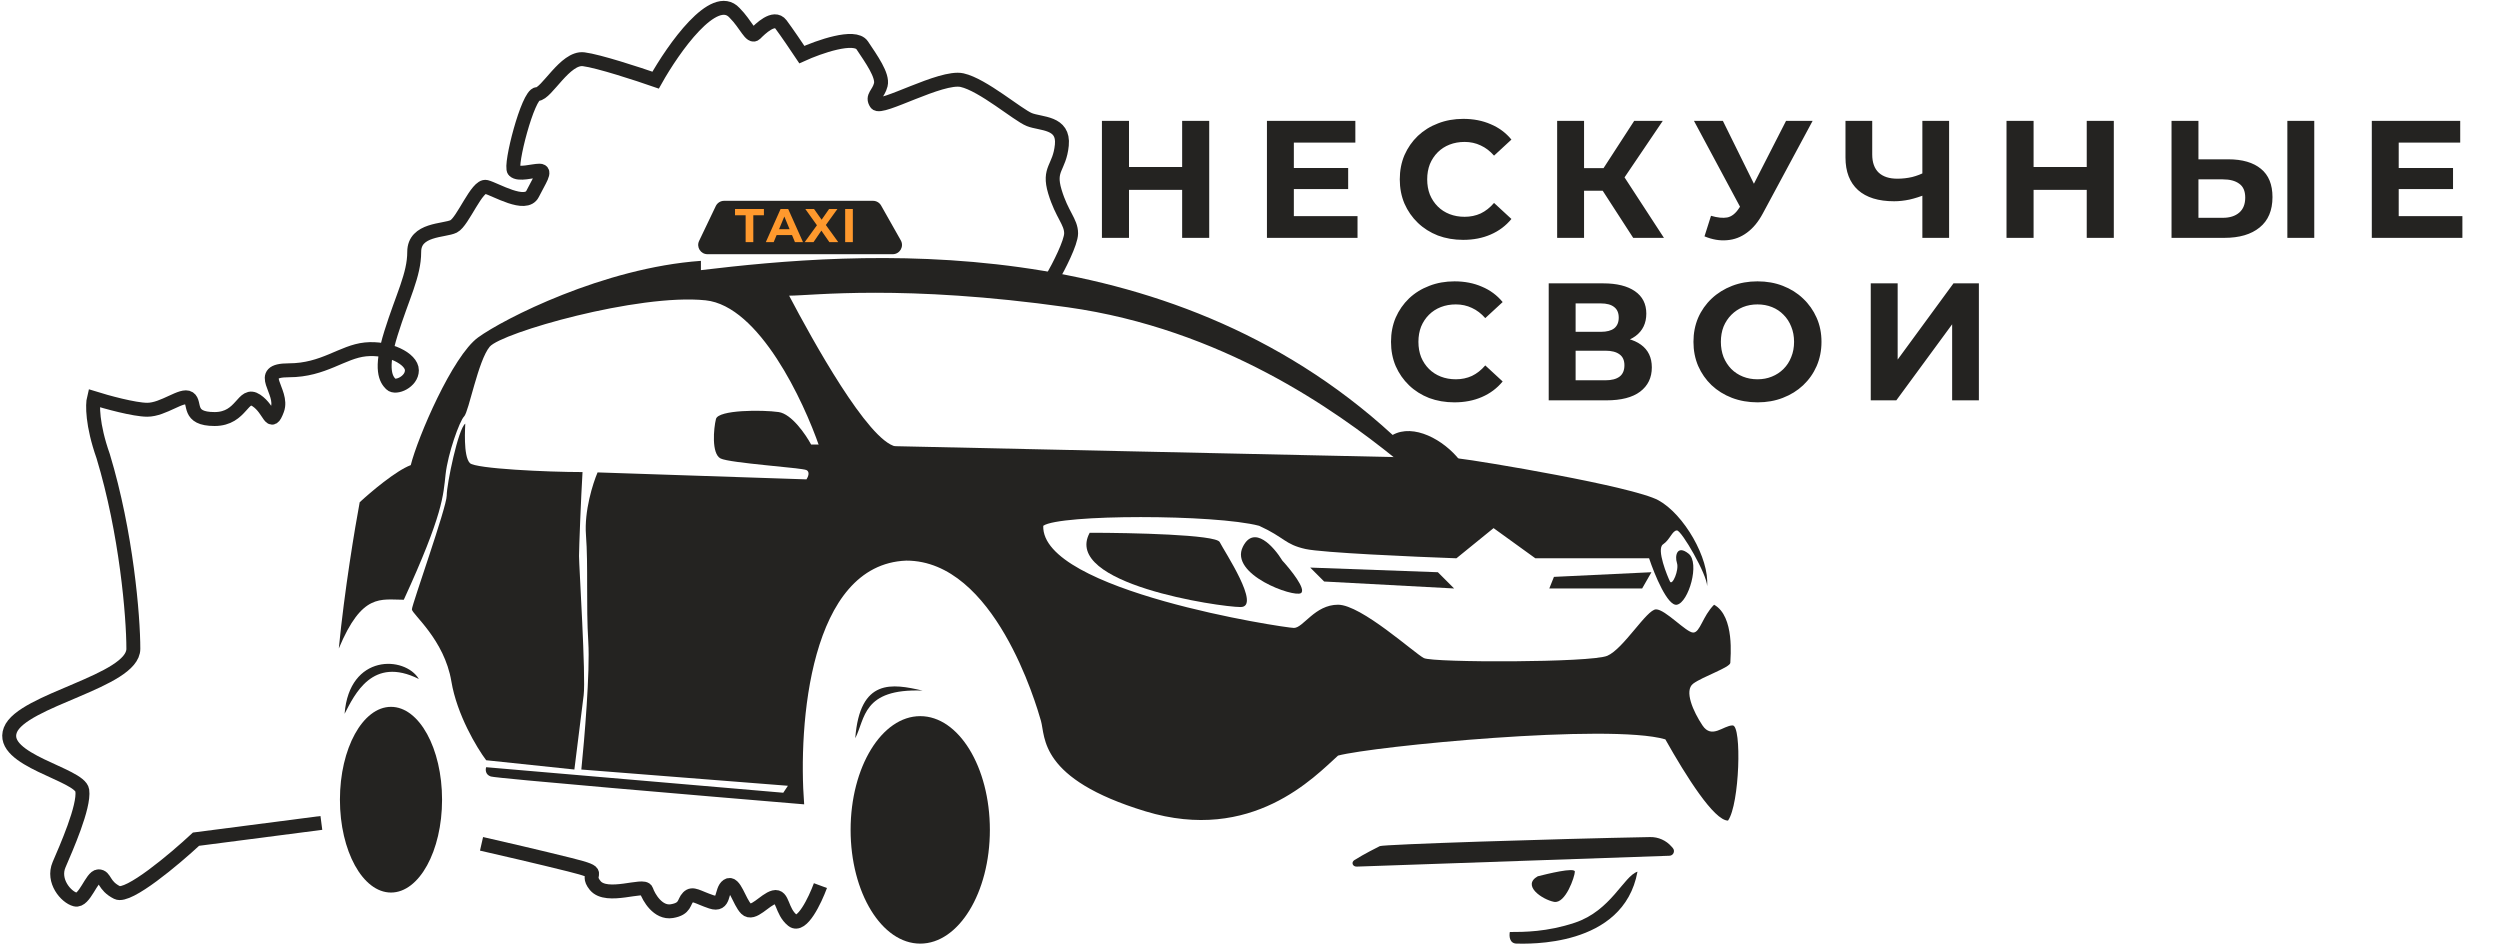
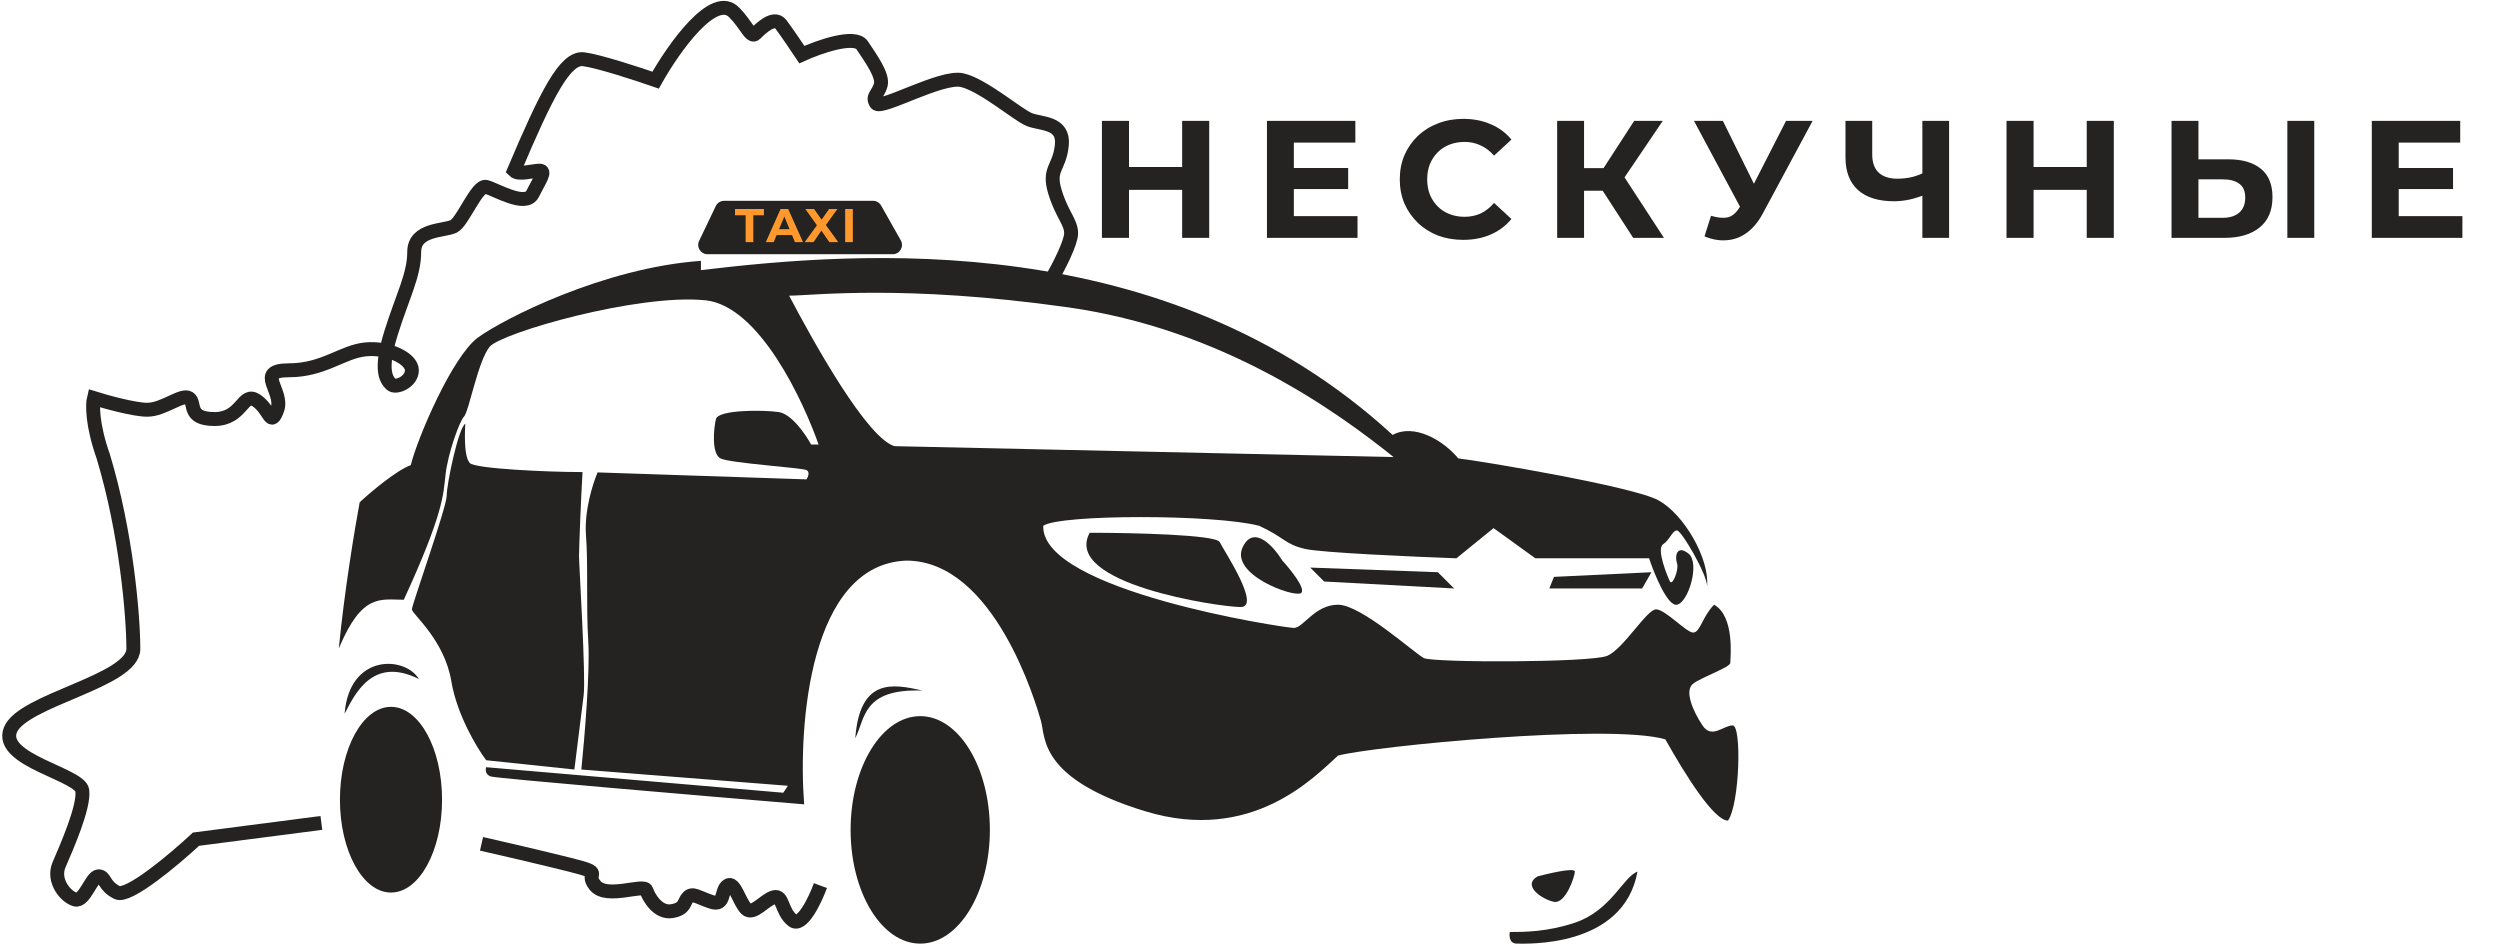
<svg xmlns="http://www.w3.org/2000/svg" width="816" height="309" viewBox="0 0 816 309" fill="none">
  <path d="M385.852 77.637V39.451H394.689V77.637H385.852ZM359.668 77.637V39.451H368.505V77.637H359.668ZM367.85 61.981V54.507H386.507V61.981H367.85ZM413.53 77.637V39.451H442.387V46.543H422.313V70.545H443.096V77.637H413.53ZM421.658 61.708V54.835H440.041V61.708H421.658ZM477.564 78.291C474.618 78.291 471.873 77.819 469.327 76.873C466.818 75.891 464.636 74.509 462.781 72.727C460.926 70.945 459.471 68.854 458.417 66.454C457.399 64.054 456.889 61.417 456.889 58.544C456.889 55.671 457.399 53.035 458.417 50.634C459.471 48.234 460.926 46.143 462.781 44.361C464.672 42.579 466.872 41.215 469.381 40.27C471.891 39.288 474.636 38.797 477.619 38.797C480.928 38.797 483.91 39.379 486.565 40.542C489.256 41.67 491.511 43.343 493.329 45.561L487.656 50.798C486.347 49.307 484.892 48.198 483.292 47.47C481.692 46.707 479.946 46.325 478.055 46.325C476.273 46.325 474.636 46.616 473.145 47.198C471.654 47.779 470.363 48.616 469.272 49.707C468.181 50.798 467.327 52.089 466.709 53.58C466.127 55.071 465.836 56.726 465.836 58.544C465.836 60.362 466.127 62.017 466.709 63.508C467.327 64.999 468.181 66.29 469.272 67.381C470.363 68.472 471.654 69.309 473.145 69.891C474.636 70.472 476.273 70.763 478.055 70.763C479.946 70.763 481.692 70.4 483.292 69.672C484.892 68.909 486.347 67.763 487.656 66.236L493.329 71.472C491.511 73.691 489.256 75.382 486.565 76.546C483.91 77.71 480.91 78.291 477.564 78.291ZM533.074 77.637L521.182 59.253L528.328 54.944L543.111 77.637H533.074ZM508.253 77.637V39.451H517.036V77.637H508.253ZM514.472 62.254V54.889H527.782V62.254H514.472ZM529.146 59.526L521.018 58.544L533.401 39.451H542.729L529.146 59.526ZM556.346 77.146L558.473 70.436C560.582 71.054 562.346 71.236 563.764 70.982C565.219 70.691 566.51 69.672 567.637 67.927L569.492 65.145L570.31 64.217L582.966 39.451H591.64L575.384 69.672C573.929 72.4 572.202 74.491 570.201 75.946C568.238 77.4 566.074 78.219 563.71 78.4C561.346 78.619 558.891 78.2 556.346 77.146ZM570.147 71.582L552.909 39.451H562.346L575.002 65.09L570.147 71.582ZM618.24 65.69C613.112 65.69 609.185 64.472 606.457 62.035C603.73 59.562 602.366 56.017 602.366 51.398V39.451H611.094V50.416C611.094 53.035 611.803 55.017 613.222 56.362C614.64 57.671 616.658 58.326 619.277 58.326C620.95 58.326 622.568 58.144 624.132 57.78C625.695 57.38 627.15 56.817 628.496 56.089L628.714 63.399C626.823 64.163 625.004 64.745 623.259 65.145C621.513 65.508 619.84 65.69 618.24 65.69ZM627.459 77.637V39.451H636.187V77.637H627.459ZM681.11 77.637V39.451H689.948V77.637H681.11ZM654.926 77.637V39.451H663.763V77.637H654.926ZM663.109 61.981V54.507H681.765V61.981H663.109ZM708.788 77.637V39.451H717.571V51.998H727.281C731.9 51.998 735.464 53.035 737.973 55.107C740.482 57.144 741.737 60.217 741.737 64.326C741.737 68.69 740.337 72 737.537 74.255C734.773 76.509 730.936 77.637 726.026 77.637H708.788ZM717.571 71.091H725.535C727.79 71.091 729.572 70.527 730.881 69.4C732.191 68.272 732.845 66.636 732.845 64.49C732.845 62.381 732.191 60.872 730.881 59.962C729.609 59.017 727.827 58.544 725.535 58.544H717.571V71.091ZM746.592 77.637V39.451H755.375V77.637H746.592ZM774.157 77.637V39.451H803.014V46.543H782.94V70.545H803.724V77.637H774.157ZM782.285 61.708V54.835H800.669V61.708H782.285Z" fill="#242321" />
-   <path d="M474.701 131.326C471.755 131.326 469.009 130.854 466.463 129.908C463.954 128.926 461.772 127.544 459.917 125.762C458.063 123.98 456.608 121.889 455.553 119.489C454.535 117.089 454.026 114.452 454.026 111.579C454.026 108.706 454.535 106.07 455.553 103.669C456.608 101.269 458.063 99.178 459.917 97.396C461.808 95.614 464.009 94.25 466.518 93.305C469.027 92.323 471.773 91.832 474.755 91.832C478.064 91.832 481.047 92.414 483.701 93.578C486.392 94.705 488.647 96.378 490.466 98.596L484.792 103.833C483.483 102.342 482.028 101.233 480.428 100.505C478.828 99.742 477.083 99.36 475.191 99.36C473.409 99.36 471.773 99.651 470.282 100.233C468.791 100.815 467.5 101.651 466.409 102.742C465.318 103.833 464.463 105.124 463.845 106.615C463.263 108.106 462.972 109.761 462.972 111.579C462.972 113.398 463.263 115.052 463.845 116.543C464.463 118.034 465.318 119.325 466.409 120.416C467.5 121.507 468.791 122.344 470.282 122.926C471.773 123.508 473.409 123.799 475.191 123.799C477.083 123.799 478.828 123.435 480.428 122.708C482.028 121.944 483.483 120.798 484.792 119.271L490.466 124.508C488.647 126.726 486.392 128.417 483.701 129.581C481.047 130.745 478.046 131.326 474.701 131.326ZM505.499 130.672V92.487H523.282C527.719 92.487 531.174 93.341 533.647 95.05C536.12 96.76 537.356 99.196 537.356 102.36C537.356 105.488 536.193 107.924 533.865 109.67C531.538 111.379 528.446 112.234 524.592 112.234L525.628 109.943C529.919 109.943 533.247 110.797 535.611 112.507C537.975 114.216 539.157 116.689 539.157 119.925C539.157 123.271 537.884 125.908 535.338 127.835C532.829 129.726 529.156 130.672 524.319 130.672H505.499ZM514.282 124.126H523.992C526.028 124.126 527.574 123.726 528.628 122.926C529.683 122.126 530.21 120.889 530.21 119.216C530.21 117.616 529.683 116.434 528.628 115.671C527.574 114.87 526.028 114.47 523.992 114.47H514.282V124.126ZM514.282 108.306H522.519C524.446 108.306 525.901 107.924 526.883 107.161C527.865 106.361 528.356 105.197 528.356 103.669C528.356 102.142 527.865 100.996 526.883 100.233C525.901 99.433 524.446 99.033 522.519 99.033H514.282V108.306ZM573.693 131.326C570.675 131.326 567.875 130.836 565.293 129.854C562.747 128.872 560.529 127.49 558.637 125.708C556.783 123.926 555.328 121.835 554.273 119.434C553.255 117.034 552.746 114.416 552.746 111.579C552.746 108.743 553.255 106.124 554.273 103.724C555.328 101.324 556.801 99.233 558.692 97.451C560.583 95.669 562.801 94.287 565.347 93.305C567.893 92.323 570.657 91.832 573.639 91.832C576.657 91.832 579.421 92.323 581.93 93.305C584.476 94.287 586.676 95.669 588.531 97.451C590.422 99.233 591.895 101.324 592.95 103.724C594.004 106.088 594.532 108.706 594.532 111.579C594.532 114.416 594.004 117.052 592.95 119.489C591.895 121.889 590.422 123.98 588.531 125.762C586.676 127.508 584.476 128.872 581.93 129.854C579.421 130.836 576.675 131.326 573.693 131.326ZM573.639 123.799C575.348 123.799 576.912 123.508 578.33 122.926C579.785 122.344 581.058 121.507 582.149 120.416C583.24 119.325 584.076 118.034 584.658 116.543C585.276 115.052 585.585 113.398 585.585 111.579C585.585 109.761 585.276 108.106 584.658 106.615C584.076 105.124 583.24 103.833 582.149 102.742C581.094 101.651 579.839 100.815 578.385 100.233C576.93 99.651 575.348 99.36 573.639 99.36C571.93 99.36 570.348 99.651 568.893 100.233C567.475 100.815 566.22 101.651 565.129 102.742C564.038 103.833 563.183 105.124 562.565 106.615C561.983 108.106 561.692 109.761 561.692 111.579C561.692 113.361 561.983 115.016 562.565 116.543C563.183 118.034 564.02 119.325 565.074 120.416C566.165 121.507 567.438 122.344 568.893 122.926C570.348 123.508 571.93 123.799 573.639 123.799ZM610.613 130.672V92.487H619.396V117.362L637.615 92.487H645.907V130.672H637.179V105.851L618.959 130.672H610.613Z" fill="#242321" />
  <path d="M112.473 232.991C115.756 226.677 121.564 214.049 136.717 221.626C132.171 214.049 113.988 213.292 112.473 232.991Z" fill="#242321" />
  <path d="M279.152 240.964C282.435 234.65 281.425 224.653 301.124 225.411C291.275 223.138 280.668 221.265 279.152 240.964Z" fill="#242321" />
  <path d="M264.753 145.102H267.784L476.136 149.648C482.955 150.406 532.959 158.74 541.294 163.286C549.628 167.832 557.962 182.227 557.204 191.319C557.204 187.53 548.87 173.135 547.355 173.135C545.839 173.135 545.082 176.166 542.809 177.681C540.536 179.196 544.324 188.288 545.082 189.803C545.839 191.319 548.112 186.015 547.355 183.742C546.597 181.469 547.355 177.681 551.143 180.711C554.931 183.742 551.143 196.622 547.355 197.38C544.324 197.986 540.031 187.53 538.263 182.227H501.138L487.501 172.377L475.378 182.227C461.236 181.722 431.587 180.408 426.131 179.196C419.313 177.681 419.313 175.408 410.979 171.62C396.583 167.832 345.821 167.832 340.518 171.62C339.76 192.834 419.313 204.956 422.343 204.956C425.374 204.956 429.162 197.38 436.738 197.38C444.315 197.38 461.741 213.29 464.771 214.805C467.802 216.321 519.322 216.321 524.625 214.048C529.929 211.775 537.505 198.895 540.536 198.895C543.566 198.895 550.385 206.471 552.658 206.471C554.931 206.471 555.689 201.168 559.477 197.38C566.296 201.168 564.78 214.805 564.78 216.321C564.78 217.836 555.689 220.867 552.658 223.14C549.628 225.413 552.658 232.231 555.689 236.777C558.719 241.323 562.508 236.777 565.538 236.777C568.569 236.777 567.811 262.537 564.023 267.841C559.477 267.841 550.385 253.445 543.566 241.323C525.383 236.02 448.103 243.596 436.738 246.627C429.162 253.445 408.706 275.417 373.854 264.81C339.002 254.203 341.275 240.565 339.76 235.262C338.245 229.958 324.607 182.984 295.817 182.984C264.299 184.197 260.46 236.525 262.48 262.537C229.144 259.759 162.016 254.051 160.198 253.445C158.38 252.839 158.43 251.172 158.683 250.415L255.661 258.749L257.177 256.476L189.746 251.172C190.756 241.323 192.625 219.2 192.019 209.502C191.262 197.38 192.019 184.5 191.262 174.65C190.655 166.771 193.534 157.73 195.05 154.194L263.238 156.467C263.743 155.709 264.45 154.042 263.238 153.436C261.723 152.679 238.236 151.163 235.205 149.648C232.174 148.133 232.932 139.799 233.69 136.768C234.447 133.737 248.843 133.737 254.146 134.495C258.389 135.101 262.985 141.819 264.753 145.102Z" fill="#242321" />
  <path d="M230.294 98.021C247.871 99.839 262.367 131.105 267.418 145.753C270.196 145.753 279.541 148.026 292.421 145.753C283.329 143.934 265.146 110.901 257.569 96.506C265.146 96.506 294.694 92.718 348.486 100.294C398.824 107.384 435.868 133.883 455.314 149.541C458.85 149.793 469.255 150.905 476.528 150.299C471.225 143.48 461.376 138.176 454.557 141.964C380.308 73.776 279.541 82.111 228.779 88.172V85.141C196.957 87.414 164.379 104.082 156.045 110.143C147.711 116.205 136.346 142.722 134.073 151.814C129.224 153.632 120.94 160.653 117.405 163.936C115.889 172.018 112.404 192.878 110.586 211.668C118.162 193.484 124.224 195.757 131.8 195.757C144.68 167.724 144.68 161.663 145.438 154.844C146.195 148.026 149.983 137.419 151.499 135.903C153.014 134.388 156.045 117.72 159.833 113.174C163.621 108.628 208.322 95.748 230.294 98.021Z" fill="#242321" />
  <path d="M153.382 151.163C151.109 148.89 151.867 139.041 151.867 138.283C149.594 139.798 145.806 157.982 145.806 161.77C145.806 165.558 134.441 197.38 134.441 198.895C134.441 200.41 145.048 208.744 147.321 222.382C149.14 233.292 155.655 244.101 158.686 248.142L187.477 251.172L190.507 226.928C191.265 220.866 188.992 184.5 188.992 181.469C188.992 179.044 189.632 162.418 190.137 154.084C178.52 154.084 155.201 152.982 153.382 151.163Z" fill="#242321" />
  <path d="M228.188 78.635L233.623 67.27C234.127 66.217 235.19 65.547 236.357 65.547H284.957C286.049 65.547 287.057 66.135 287.595 67.086L294.018 78.451C295.16 80.471 293.701 82.973 291.38 82.973H230.922C228.692 82.973 227.226 80.646 228.188 78.635Z" fill="#242321" />
  <path d="M420.314 220.144L366.443 212.798C360.656 212.009 356.19 217.789 358.414 223.189L362.164 232.299C363.289 235.031 365.899 236.859 368.85 236.984L414.762 238.924C416.713 239.006 418.621 238.332 420.087 237.042L424.295 233.339C429.168 229.051 426.745 221.021 420.314 220.144Z" stroke="#242321" stroke-width="1.515" />
-   <path d="M544.92 279.316L442.851 282.86C441.477 282.908 440.934 281.45 442.099 280.719C445.289 278.717 449.512 276.606 450.372 276.175L450.372 276.175C451.531 275.596 507.028 273.816 538.608 273.219C541.281 273.169 543.821 274.305 545.582 276.318L546.007 276.804C546.848 277.765 546.196 279.272 544.92 279.316Z" fill="#242321" />
  <path d="M514.032 284.51C514.032 282.994 504.94 285.267 501.91 286.025C496.606 289.056 503.425 293.602 507.213 294.359C511.001 295.117 514.032 286.025 514.032 284.51Z" fill="#242321" />
  <path d="M495.078 307.995C492.654 307.995 492.553 305.469 492.805 304.207C497.351 304.207 504.928 304.207 514.02 301.176C525.874 297.225 529.93 286.023 534.476 284.508C529.93 309.51 498.109 307.995 495.078 307.995Z" fill="#242321" />
  <path d="M424.625 193.592C426.443 192.38 421.341 186.016 418.563 182.985C415.785 178.439 409.32 171.166 405.683 178.439C401.138 187.531 422.352 195.107 424.625 193.592Z" fill="#242321" />
  <path d="M398.106 176.925C396.894 174.501 369.315 173.895 355.678 173.895C346.586 190.563 398.106 198.139 404.925 198.139C411.743 198.139 399.621 179.956 398.106 176.925Z" fill="#242321" />
  <path d="M432.2 189.805L427.654 185.259L469.324 186.774L474.628 192.078L432.2 189.805Z" fill="#242321" />
  <path d="M505.691 192.078L507.207 188.29L539.028 186.774L535.997 192.078H505.691Z" fill="#242321" />
  <path d="M267.788 289.061C266.02 293.86 261.727 302.851 258.696 300.426C254.908 297.396 255.666 292.092 252.635 292.85C249.605 293.607 245.816 298.911 243.543 296.638C241.27 294.365 239.755 287.546 237.482 289.061C235.209 290.577 236.725 295.88 232.179 294.365C227.633 292.85 226.118 291.334 224.602 292.85C223.087 294.365 223.845 296.638 219.299 297.396C214.753 298.153 211.722 292.85 210.965 290.577C210.207 288.304 198.085 293.607 194.296 289.061C190.508 284.516 198.085 285.273 185.962 282.243C176.265 279.818 162.728 276.687 157.172 275.424" stroke="#242321" stroke-width="4.546" />
-   <path d="M104.895 268.602L63.982 273.906C56.911 280.472 41.859 293.15 38.222 291.332C33.676 289.059 34.434 286.028 32.161 286.028C29.888 286.028 27.615 294.362 24.584 293.605C21.554 292.847 17.008 287.543 19.281 282.24C21.554 276.936 27.615 263.299 26.857 257.995C26.099 252.692 -0.418 248.146 3.37 238.297C7.158 228.447 43.525 222.386 43.525 211.779C43.525 201.172 41.252 173.897 33.676 148.894C30.039 138.59 30.14 131.974 30.645 129.953C34.686 131.216 43.828 133.742 48.071 133.742C53.374 133.742 59.436 128.438 61.709 129.953C63.981 131.469 60.951 136.772 70.043 136.772C79.134 136.772 79.134 127.68 83.68 130.711C88.226 133.742 88.226 139.803 90.499 133.742C92.772 127.68 82.923 120.862 94.287 120.862C105.652 120.862 111.713 114.8 119.29 114.043C126.866 113.285 134.443 117.073 134.443 120.862C134.443 124.65 129.139 126.923 127.624 125.407C126.108 123.892 123.835 120.862 127.624 108.739C131.412 96.617 135.2 89.798 135.2 82.222C135.2 74.645 145.05 75.403 148.08 73.888C151.111 72.372 155.657 60.25 158.687 61.008C161.718 61.765 171.567 67.826 173.84 63.281C176.113 58.735 178.386 55.704 176.113 55.704C173.84 55.704 169.294 57.219 167.779 55.704C166.264 54.189 172.325 30.702 175.355 30.702C178.386 30.702 184.447 18.579 190.508 19.337C195.357 19.943 208.187 24.136 213.995 26.156C219.804 15.801 233.088 -3.089 239.755 4.184C243.543 7.972 245.059 12.518 246.574 11.003C248.089 9.488 252.635 4.942 254.908 7.972C256.726 10.397 260.212 15.549 261.727 17.822C267.283 15.296 279.001 11.154 281.426 14.791C284.456 19.337 288.244 24.64 287.487 27.671C286.729 30.702 284.456 31.459 285.971 33.732C287.487 36.005 307.186 24.641 314.004 26.156C320.823 27.671 332.188 37.52 335.976 39.036C339.764 40.551 347.341 39.793 346.583 47.37C345.825 54.946 342.037 54.946 344.31 62.523C346.583 70.099 349.614 72.372 349.614 76.16C349.614 79.191 345.573 87.02 343.553 90.556" stroke="#242321" stroke-width="4.546" />
+   <path d="M104.895 268.602L63.982 273.906C56.911 280.472 41.859 293.15 38.222 291.332C33.676 289.059 34.434 286.028 32.161 286.028C29.888 286.028 27.615 294.362 24.584 293.605C21.554 292.847 17.008 287.543 19.281 282.24C21.554 276.936 27.615 263.299 26.857 257.995C26.099 252.692 -0.418 248.146 3.37 238.297C7.158 228.447 43.525 222.386 43.525 211.779C43.525 201.172 41.252 173.897 33.676 148.894C30.039 138.59 30.14 131.974 30.645 129.953C34.686 131.216 43.828 133.742 48.071 133.742C53.374 133.742 59.436 128.438 61.709 129.953C63.981 131.469 60.951 136.772 70.043 136.772C79.134 136.772 79.134 127.68 83.68 130.711C88.226 133.742 88.226 139.803 90.499 133.742C92.772 127.68 82.923 120.862 94.287 120.862C105.652 120.862 111.713 114.8 119.29 114.043C126.866 113.285 134.443 117.073 134.443 120.862C134.443 124.65 129.139 126.923 127.624 125.407C126.108 123.892 123.835 120.862 127.624 108.739C131.412 96.617 135.2 89.798 135.2 82.222C135.2 74.645 145.05 75.403 148.08 73.888C151.111 72.372 155.657 60.25 158.687 61.008C161.718 61.765 171.567 67.826 173.84 63.281C176.113 58.735 178.386 55.704 176.113 55.704C173.84 55.704 169.294 57.219 167.779 55.704C178.386 30.702 184.447 18.579 190.508 19.337C195.357 19.943 208.187 24.136 213.995 26.156C219.804 15.801 233.088 -3.089 239.755 4.184C243.543 7.972 245.059 12.518 246.574 11.003C248.089 9.488 252.635 4.942 254.908 7.972C256.726 10.397 260.212 15.549 261.727 17.822C267.283 15.296 279.001 11.154 281.426 14.791C284.456 19.337 288.244 24.64 287.487 27.671C286.729 30.702 284.456 31.459 285.971 33.732C287.487 36.005 307.186 24.641 314.004 26.156C320.823 27.671 332.188 37.52 335.976 39.036C339.764 40.551 347.341 39.793 346.583 47.37C345.825 54.946 342.037 54.946 344.31 62.523C346.583 70.099 349.614 72.372 349.614 76.16C349.614 79.191 345.573 87.02 343.553 90.556" stroke="#242321" stroke-width="4.546" />
  <ellipse cx="127.621" cy="261.021" rx="16.668" ry="30.306" fill="#242321" />
  <ellipse cx="300.366" cy="270.873" rx="22.729" ry="37.125" fill="#242321" />
  <path d="M243.375 79.035V70.252H239.911V68.211H249.343V70.252H245.88V79.035H243.375ZM249.962 79.035L254.787 68.211H257.261L262.101 79.035H259.472L255.513 69.479H256.503L252.529 79.035H249.962ZM252.374 76.716L253.039 74.814H258.606L259.286 76.716H252.374ZM262.65 79.035L267.304 72.618V74.443L262.851 68.211H265.696L268.773 72.556L267.583 72.572L270.613 68.211H273.335L268.912 74.334V72.541L273.598 79.035H270.706L267.521 74.443H268.665L265.526 79.035H262.65ZM275.861 79.035V68.211H278.366V79.035H275.861Z" fill="#FF992D" />
</svg>